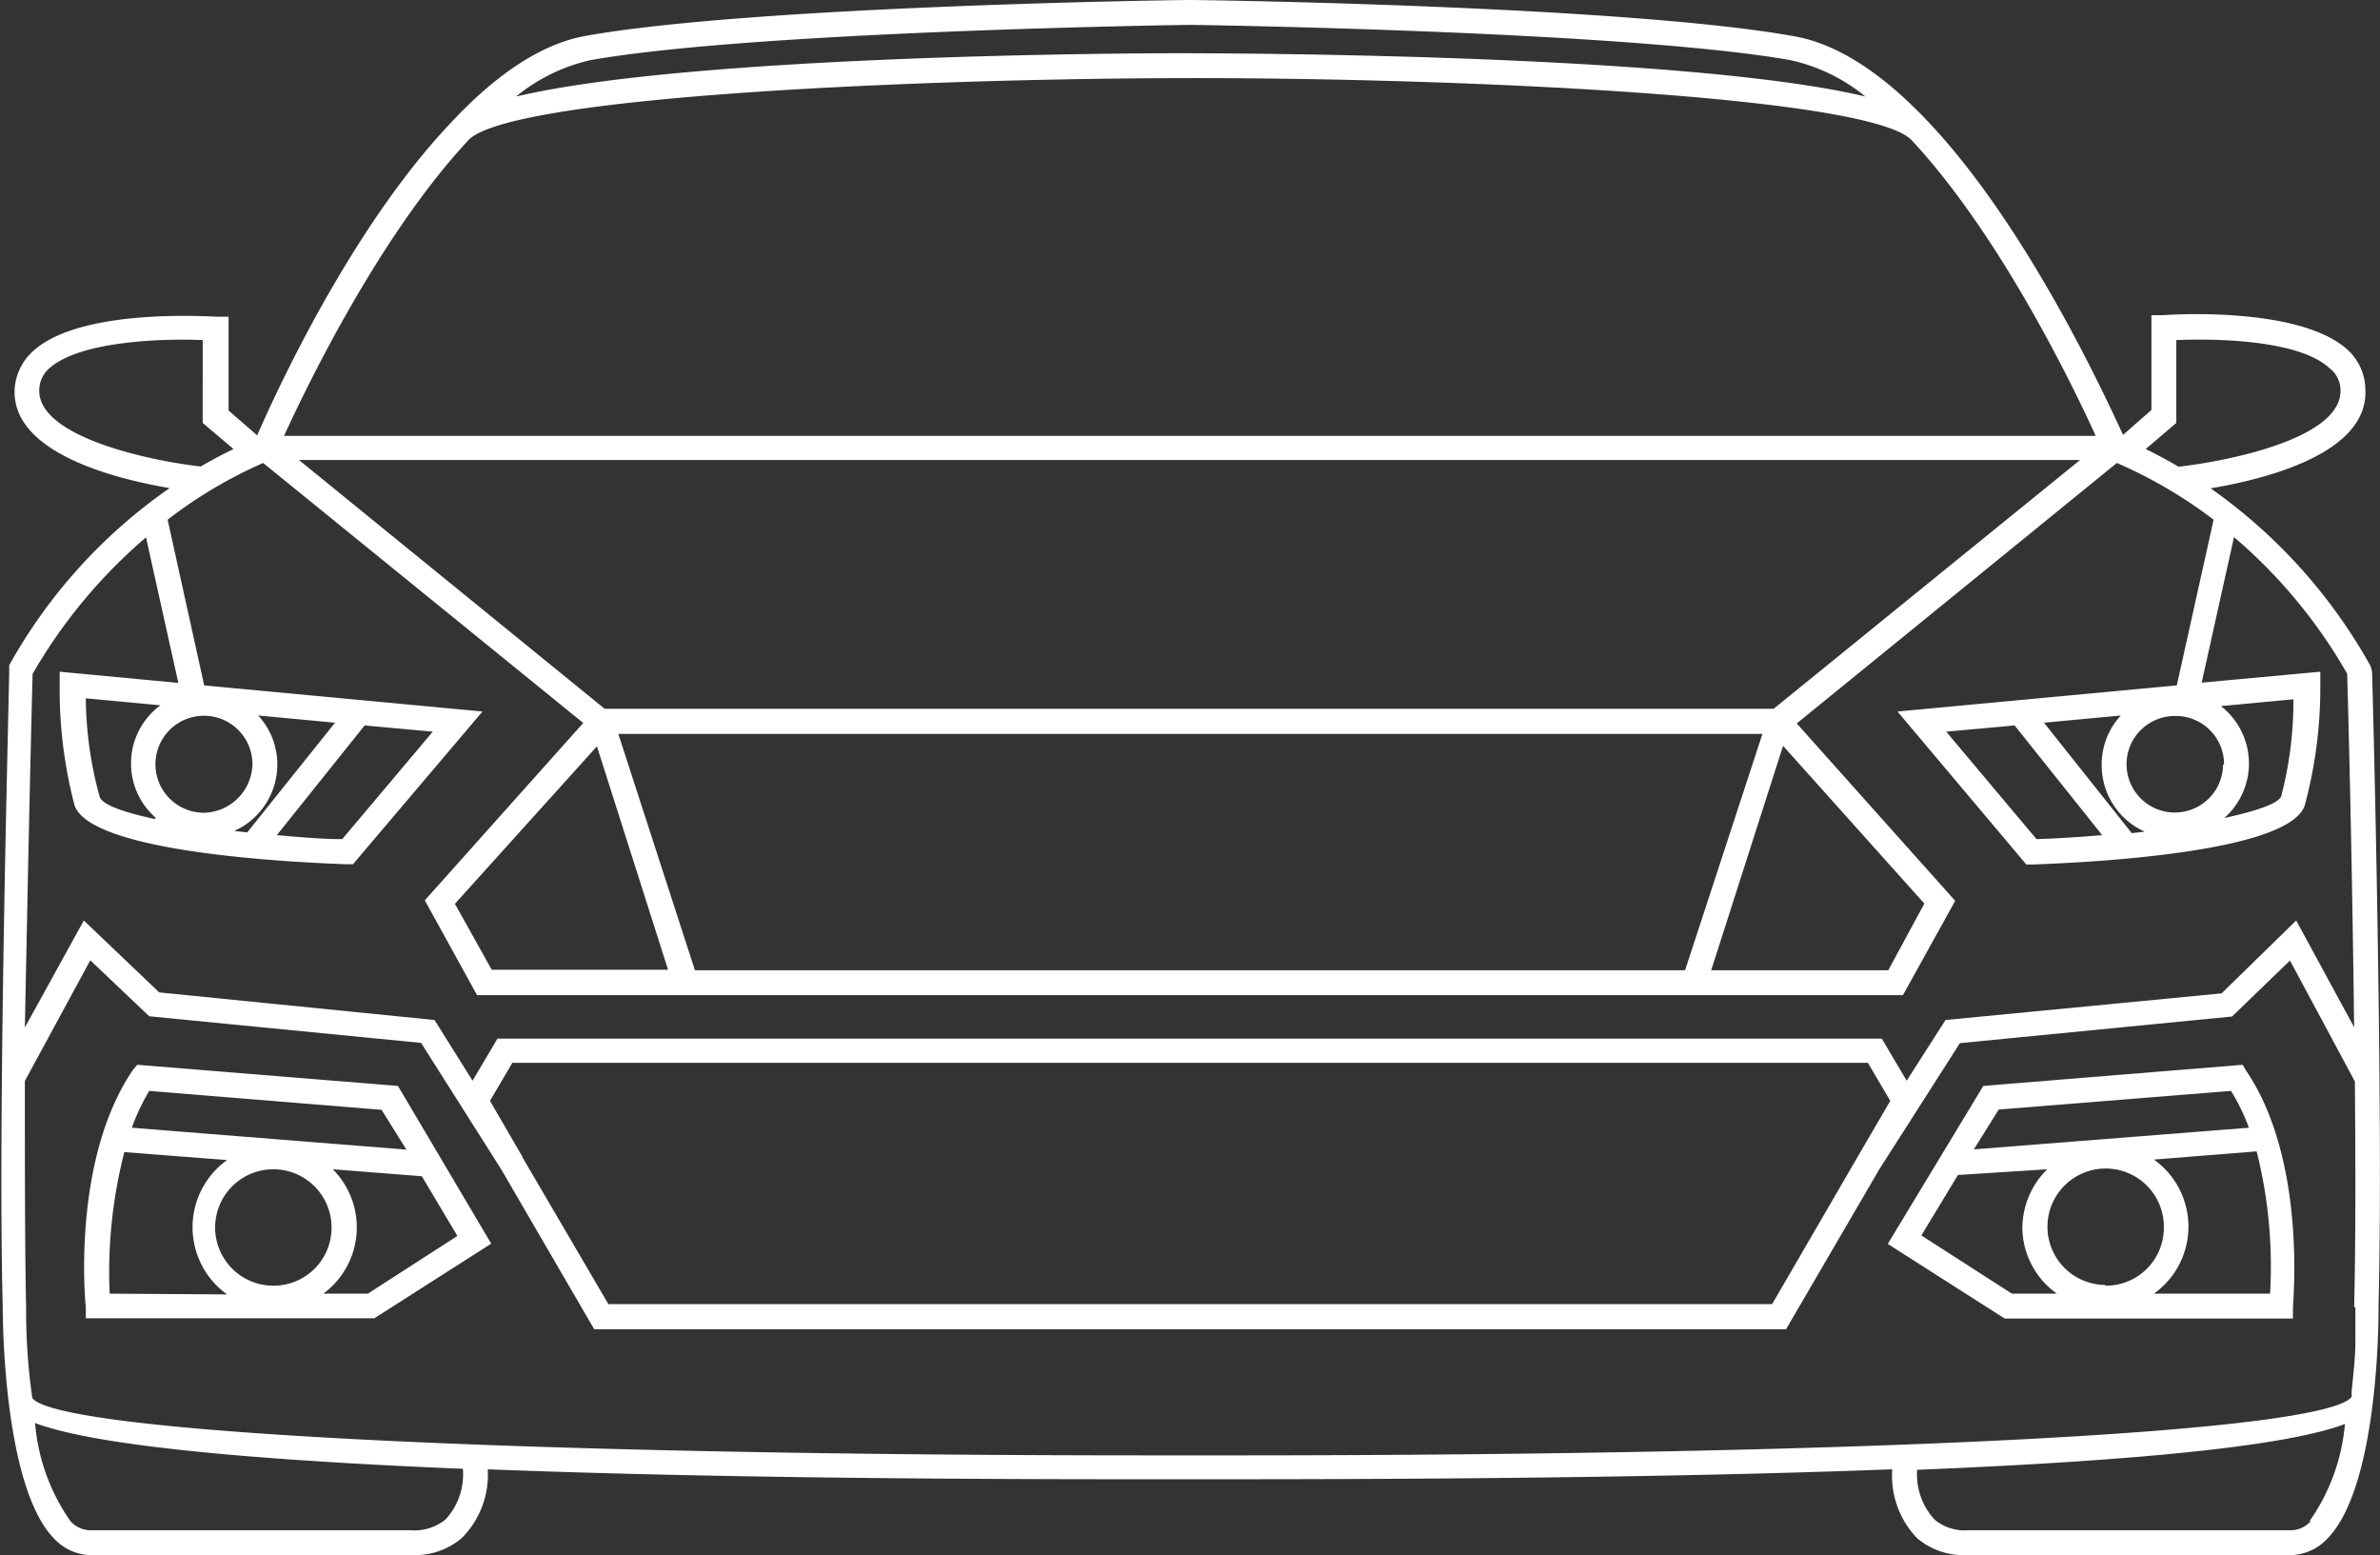
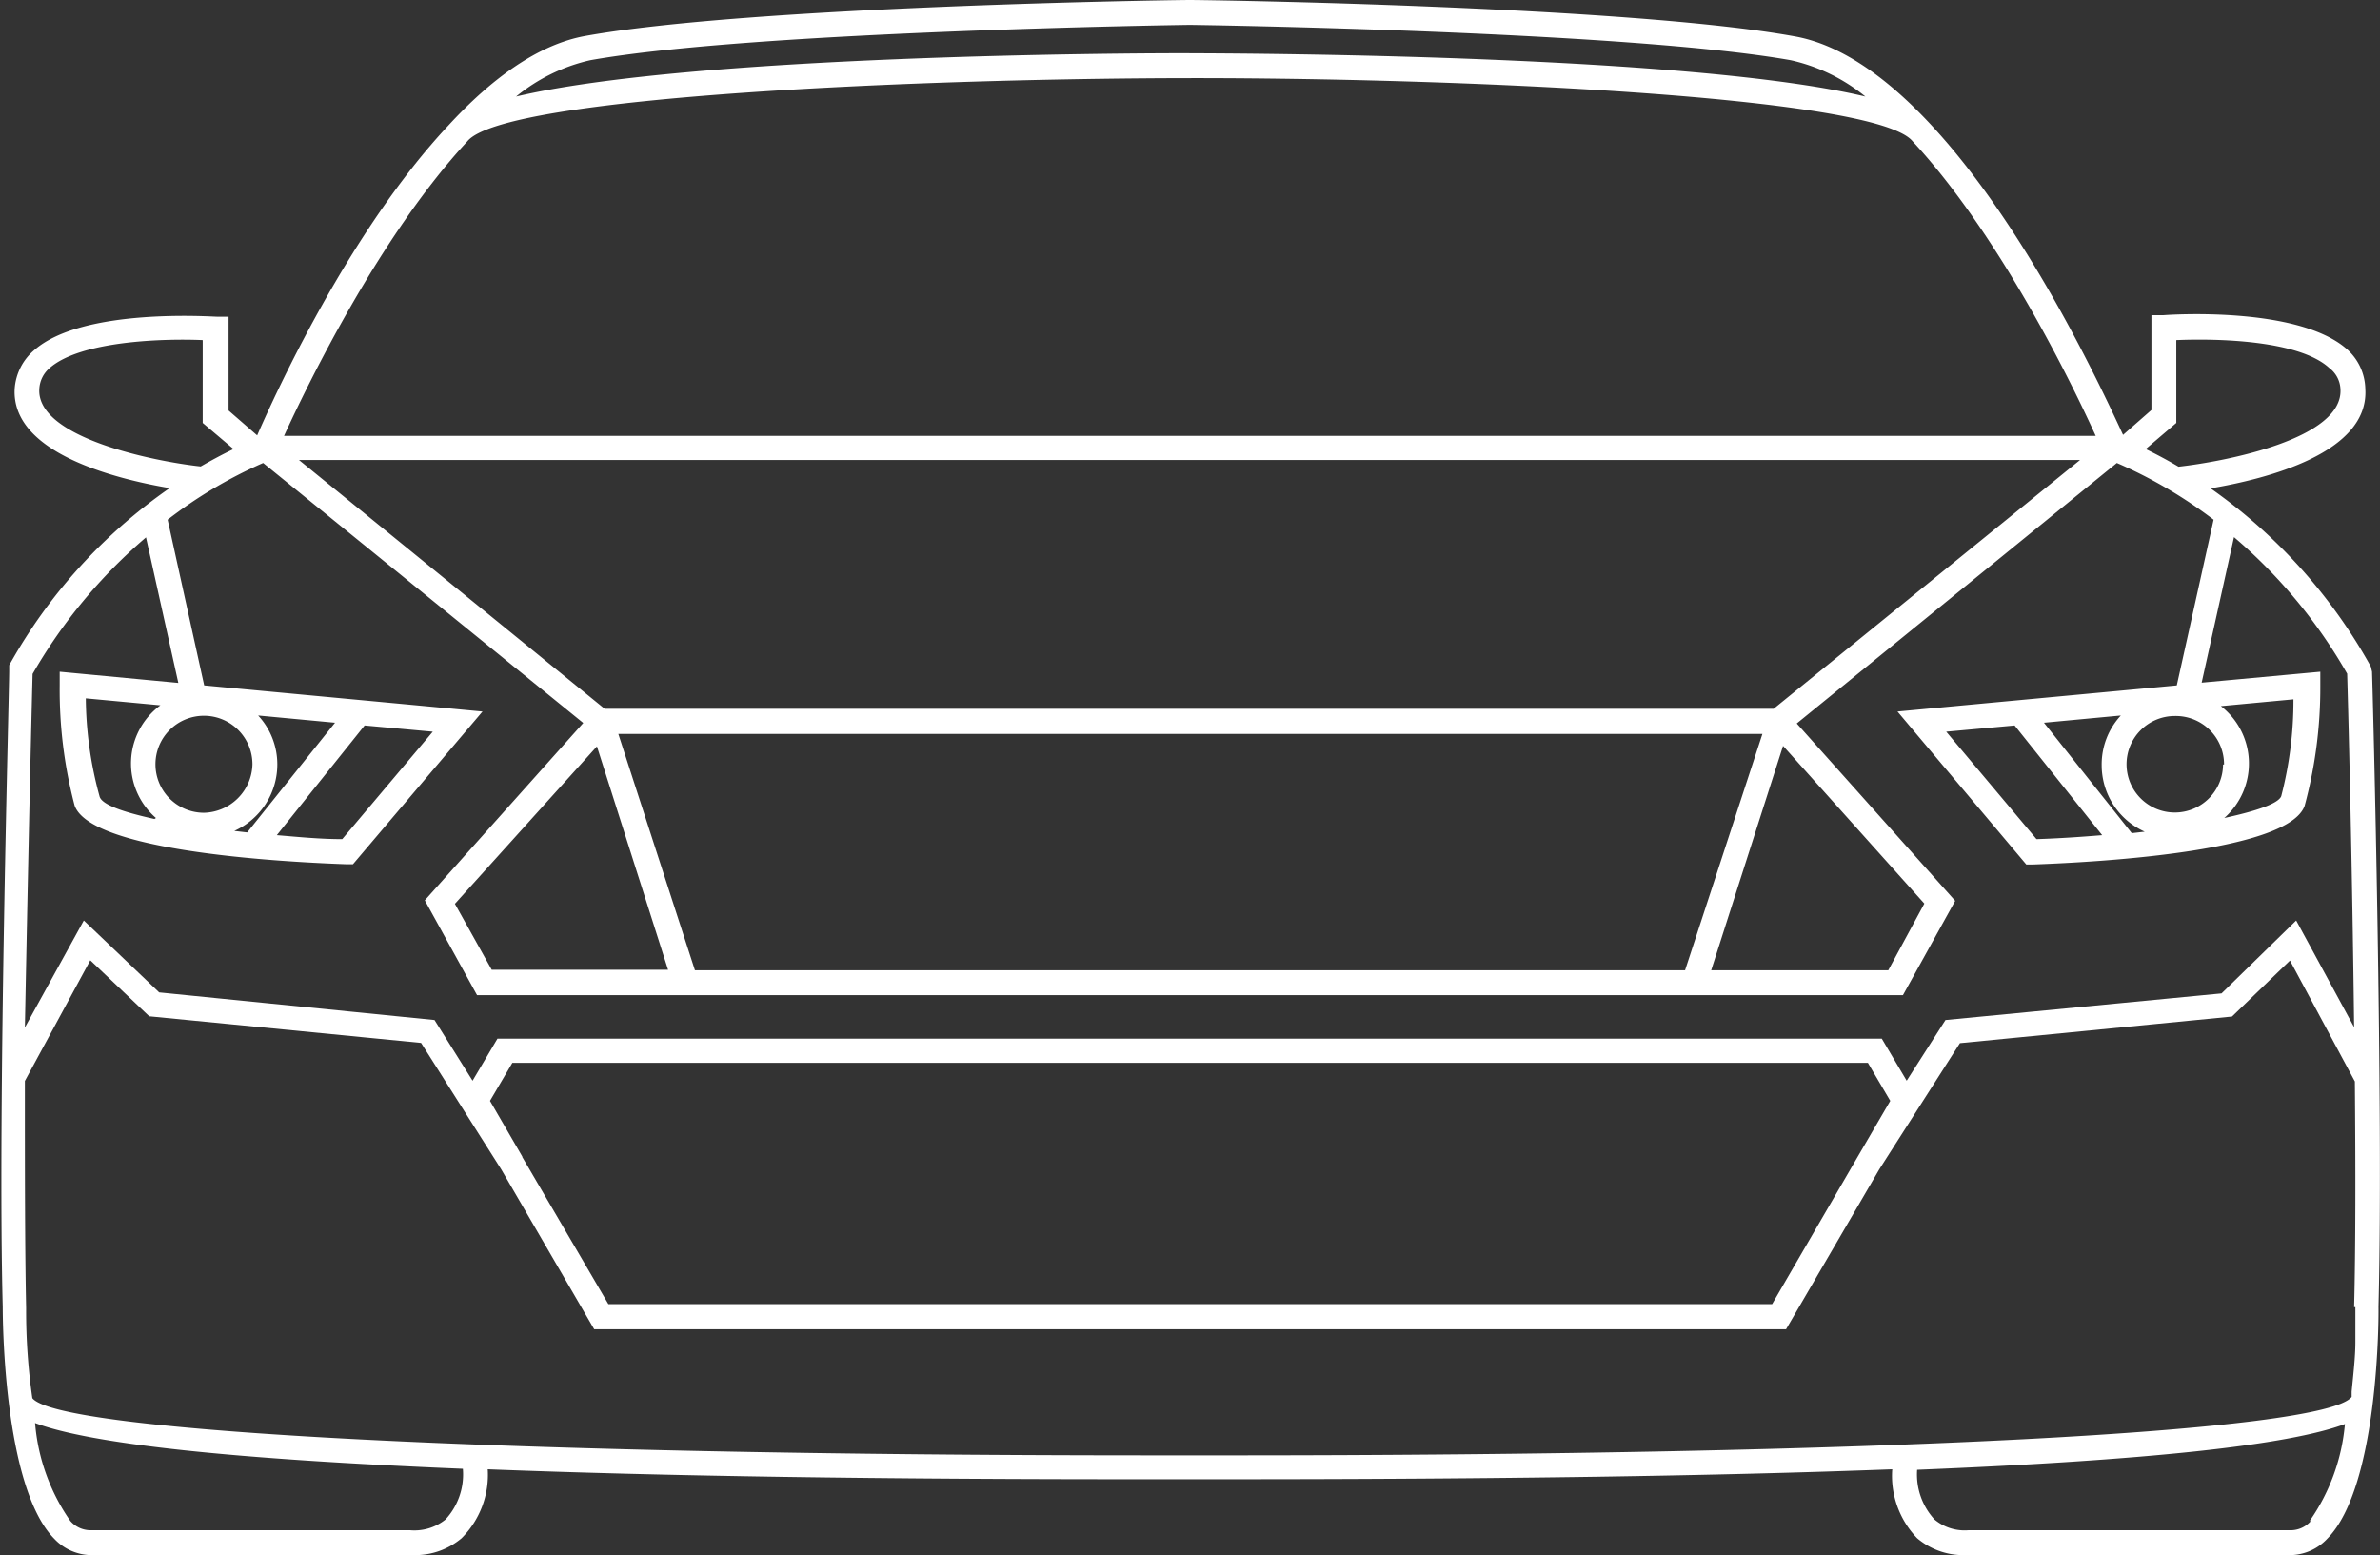
<svg xmlns="http://www.w3.org/2000/svg" viewBox="0 0 95.69 62.52">
  <rect x="0" y="0" width="95.69" height="62.52" fill="#333333" stroke="none" />
  <defs>
    <style>.cls-1{fill:#fff;}</style>
  </defs>
  <title>reparation</title>
  <g id="Calque_2" data-name="Calque 2">
    <g id="Calque_1-2" data-name="Calque 1">
-       <path class="cls-1" d="M90.17,42.8l-10.43.85L75.9,50l4.7,3H92.19l0-.45c0-.24.56-5.94-1.9-9.54ZM80.89,52l-3.64-2.34,1.47-2.43L82.31,47a3.35,3.35,0,0,0-1,2.37A3.29,3.29,0,0,0,82.7,52Zm3.76-.35A2.34,2.34,0,1,1,87,49.34,2.33,2.33,0,0,1,84.65,51.68Zm6.62.35H86.6a3.31,3.31,0,0,0,0-5.39l4.13-.33A18.89,18.89,0,0,1,91.27,52ZM79.36,46.2l1-1.6,9.34-.75a8.44,8.44,0,0,1,.72,1.48Z" />
      <path class="cls-1" d="M95.37,27l-.05-.21a21.49,21.49,0,0,0-6.44-7.16c2.25-.38,6.38-1.42,6.22-4A2.19,2.19,0,0,0,94.32,14c-2-1.7-7.13-1.35-7.35-1.33l-.47,0v3.81l-1.14,1C84.67,16,81.63,9.33,77.68,5.06h0l0,0c-1.71-1.85-3.6-3.26-5.53-3.6C65.49.25,48.57,0,47.84,0S30.2.25,23.56,1.44c-1.94.34-3.83,1.75-5.54,3.61h0c-4,4.27-7,10.89-7.68,12.45l-1.15-1V12.73l-.46,0c-.22,0-5.4-.37-7.35,1.34a2.24,2.24,0,0,0-.79,1.55c-.15,2.57,4,3.62,6.23,4A21.22,21.22,0,0,0,.37,26.74l0,.21c0,.87-.47,17.62-.26,25.58h0c0,.29,0,7.22,2.07,9.32a2.07,2.07,0,0,0,1.5.66H16.68a2.9,2.9,0,0,0,1.88-.68,3.6,3.6,0,0,0,1.05-2.77q10.49.41,26.6.4h3.24q16.14,0,26.63-.4a3.61,3.61,0,0,0,1,2.77,2.87,2.87,0,0,0,1.87.68H92.07a2.07,2.07,0,0,0,1.5-.66c2.08-2.1,2.07-9,2.06-9.32h0C95.84,44.57,95.4,27.82,95.37,27ZM87.5,17V13.67c1.64-.07,4.93,0,6.15,1.12a1.12,1.12,0,0,1,.45.85c.12,2-4.63,2.91-6.51,3.12-.42-.25-.87-.49-1.32-.71ZM23.73,2.42C30.29,1.25,47.68,1,47.84,1S65.4,1.25,72,2.42a7.23,7.23,0,0,1,3,1.46c-7-1.67-24.77-1.73-27.13-1.74s-20.07.07-27.12,1.74A7.23,7.23,0,0,1,23.73,2.42ZM18.79,5.68h0C20.28,3.84,37.4,3.15,47.84,3.14s27.57.7,29.06,2.54h0c3.54,3.82,6.44,9.82,7.36,11.84H11.42C12.35,15.49,15.25,9.5,18.79,5.68ZM24.86,29.5h46L67.75,39H27.94Zm2,9.48H19.77l-1.48-2.65L24,30Zm44.83-9,5.68,6.34L75.92,39H68.8Zm-.38-1.49h-47l-12.29-10H83.63ZM1.58,15.64A1.18,1.18,0,0,1,2,14.79c1.23-1.08,4.52-1.19,6.15-1.12V17l1.24,1.05c-.46.22-.9.46-1.32.7C6.22,18.55,1.47,17.6,1.58,15.64ZM1.31,27.09A21,21,0,0,1,5.87,21.6l1.3,5.85L2.4,27v.55A18.23,18.23,0,0,0,3,32.38c.64,1.79,7.87,2.25,10.94,2.36h.25L19.4,28.6,8.21,27.55,6.74,20.89a18.29,18.29,0,0,1,3.84-2.28L23.45,29.06l-6.37,7.13L19.18,40H76.51l2.1-3.79-6.37-7.13L85.11,18.61A18.64,18.64,0,0,1,89,20.89l-1.48,6.66L76.29,28.6l5.18,6.15h.25c3.08-.11,10.3-.57,10.94-2.36a18.18,18.18,0,0,0,.63-4.82V27l-4.77.44,1.3-5.85a20.69,20.69,0,0,1,4.55,5.49c.11,3.83.22,9.16.28,14.21L92.32,37l-3,2.93L78.22,41l-1.56,2.44-1-1.69H20l-1,1.69L17.47,41,6.4,39.89,3.37,37,1,41.3C1.1,36.24,1.21,30.92,1.31,27.09Zm9.07,1.67,3.09.29L9.94,33.46l-.52-.06a2.93,2.93,0,0,0,1.73-2.67A2.89,2.89,0,0,0,10.38,28.76Zm4.28.4,2.74.25-3.64,4.32c-.9,0-1.78-.09-2.63-.16ZM8.21,32.67a1.95,1.95,0,1,1,1.94-1.94A2,2,0,0,1,8.21,32.67Zm-2,.25C4.94,32.64,4.07,32.34,4,32a15.26,15.26,0,0,1-.55-3.93l3,.28a2.9,2.9,0,0,0-.18,4.53Zm83-4.53,3-.28A15.26,15.26,0,0,1,91.72,32c-.11.3-1,.6-2.29.88a2.92,2.92,0,0,0-.18-4.53Zm.17,2.34a1.94,1.94,0,1,1-1.94-1.95A1.94,1.94,0,0,1,89.42,30.73Zm-7.2-1.68,3.09-.29a2.89,2.89,0,0,0-.77,2,2.93,2.93,0,0,0,1.73,2.67l-.52.06Zm2.34,4.52c-.85.07-1.73.13-2.64.16l-3.63-4.32L81,29.16ZM21,46.49l-1.3-2.24.9-1.53h54.5l.9,1.53L74.7,46.48l0,0-3.45,5.94H24.46L21,46.51h0ZM17.91,61.08a2,2,0,0,1-1.42.43H3.62a1.08,1.08,0,0,1-.79-.37A8,8,0,0,1,1.41,57.2c2.25.85,8,1.46,17.2,1.84A2.67,2.67,0,0,1,17.91,61.08Zm75,.06a1.08,1.08,0,0,1-.79.37H79.14a1.89,1.89,0,0,1-1.36-.43,2.68,2.68,0,0,1-.7-2q13.8-.56,17.2-1.84A8,8,0,0,1,92.86,61.14Zm1.79-8.6h0c0,.2,0,.44,0,.71s0,.47,0,.69c0,.6-.08,1.27-.15,2,0,.08,0,.15,0,.21-1.09,1.41-19.16,2.35-45,2.35H46.21c-25.78,0-43.84-.94-44.91-2.3a24.56,24.56,0,0,1-.25-3.55v-.08h0C1,50.17,1,46.94,1,43.45L3.63,38.6,6,40.85l10.93,1.07L20.15,47l3.74,6.43H71.81L75.56,47l3.24-5.07,10.94-1.07,2.33-2.25,2.61,4.86C94.71,47,94.71,50.18,94.65,52.54Z" />
-       <path class="cls-1" d="M5.52,42.8,5.35,43c-2.46,3.6-1.93,9.3-1.9,9.54l0,.45h11.6l4.7-3L16,43.65ZM4.41,52A19.31,19.31,0,0,1,5,46.31l4.13.32a3.32,3.32,0,0,0,0,5.4ZM11,51.68a2.34,2.34,0,1,1,2.33-2.34A2.33,2.33,0,0,1,11,51.68Zm7.39-2L14.79,52H13A3.31,3.31,0,0,0,13.38,47l3.58.28ZM5.3,45.33A8.44,8.44,0,0,1,6,43.85l9.34.76,1,1.6Z" />
    </g>
  </g>
</svg>